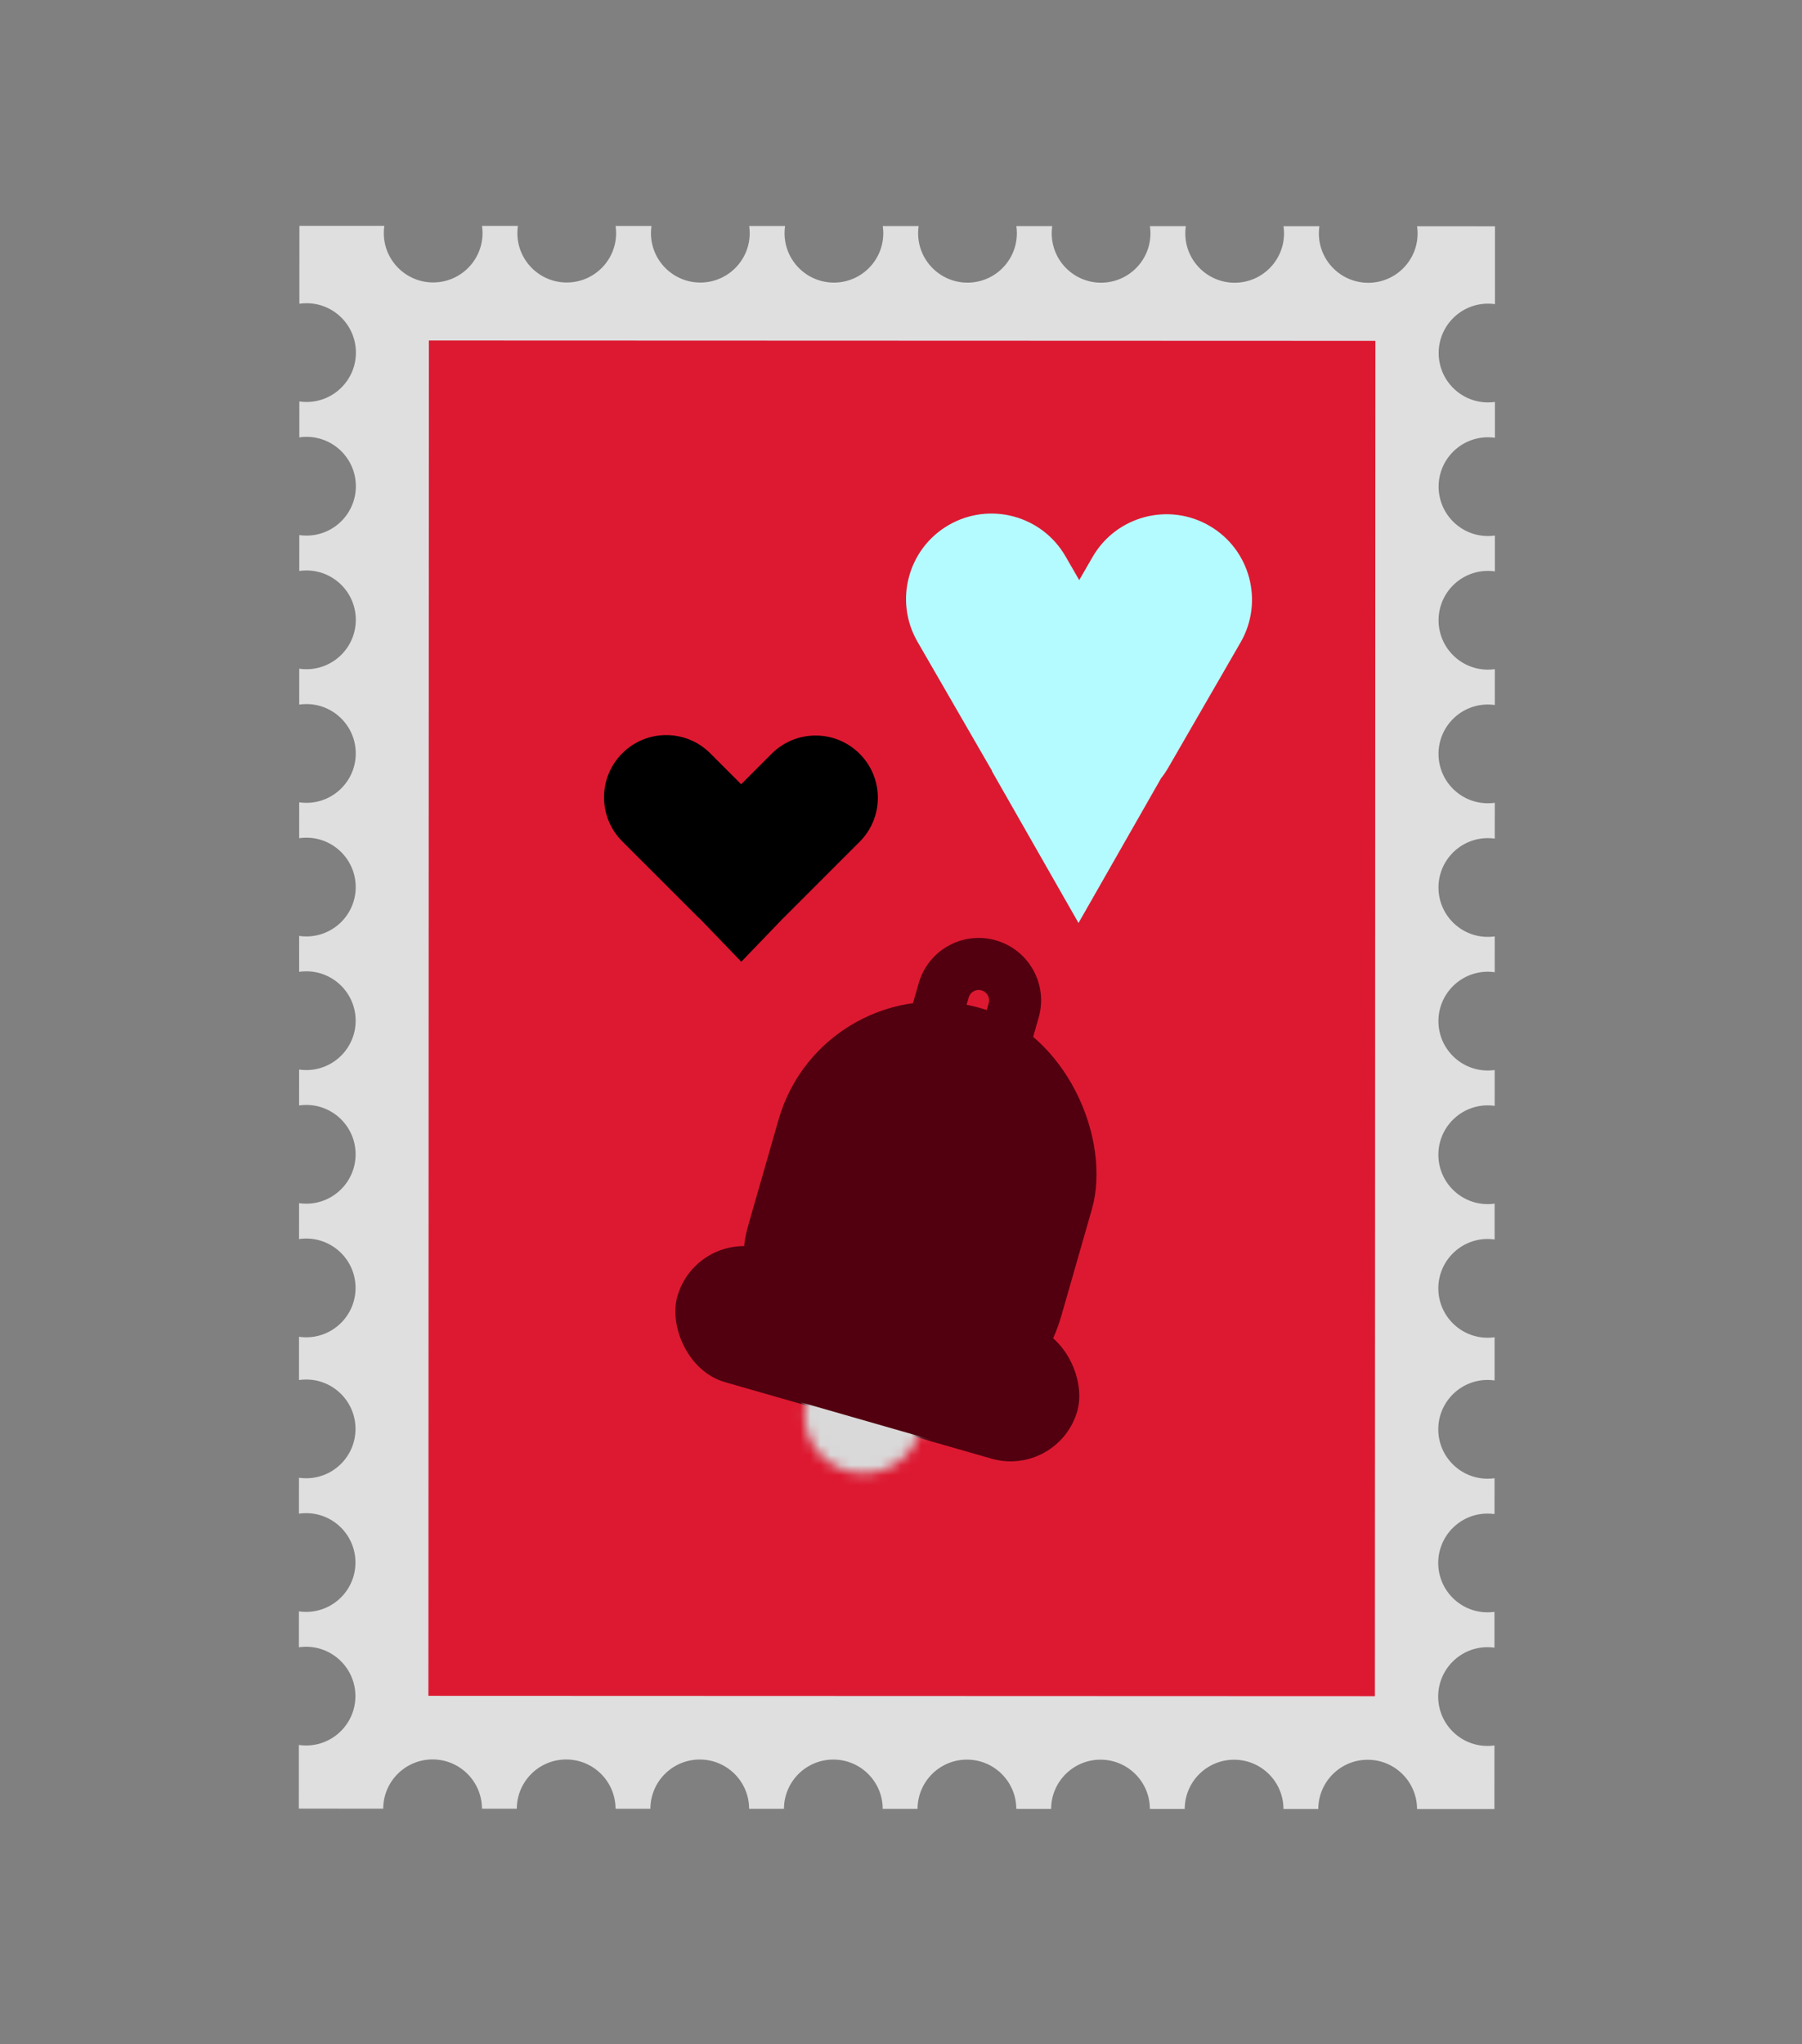
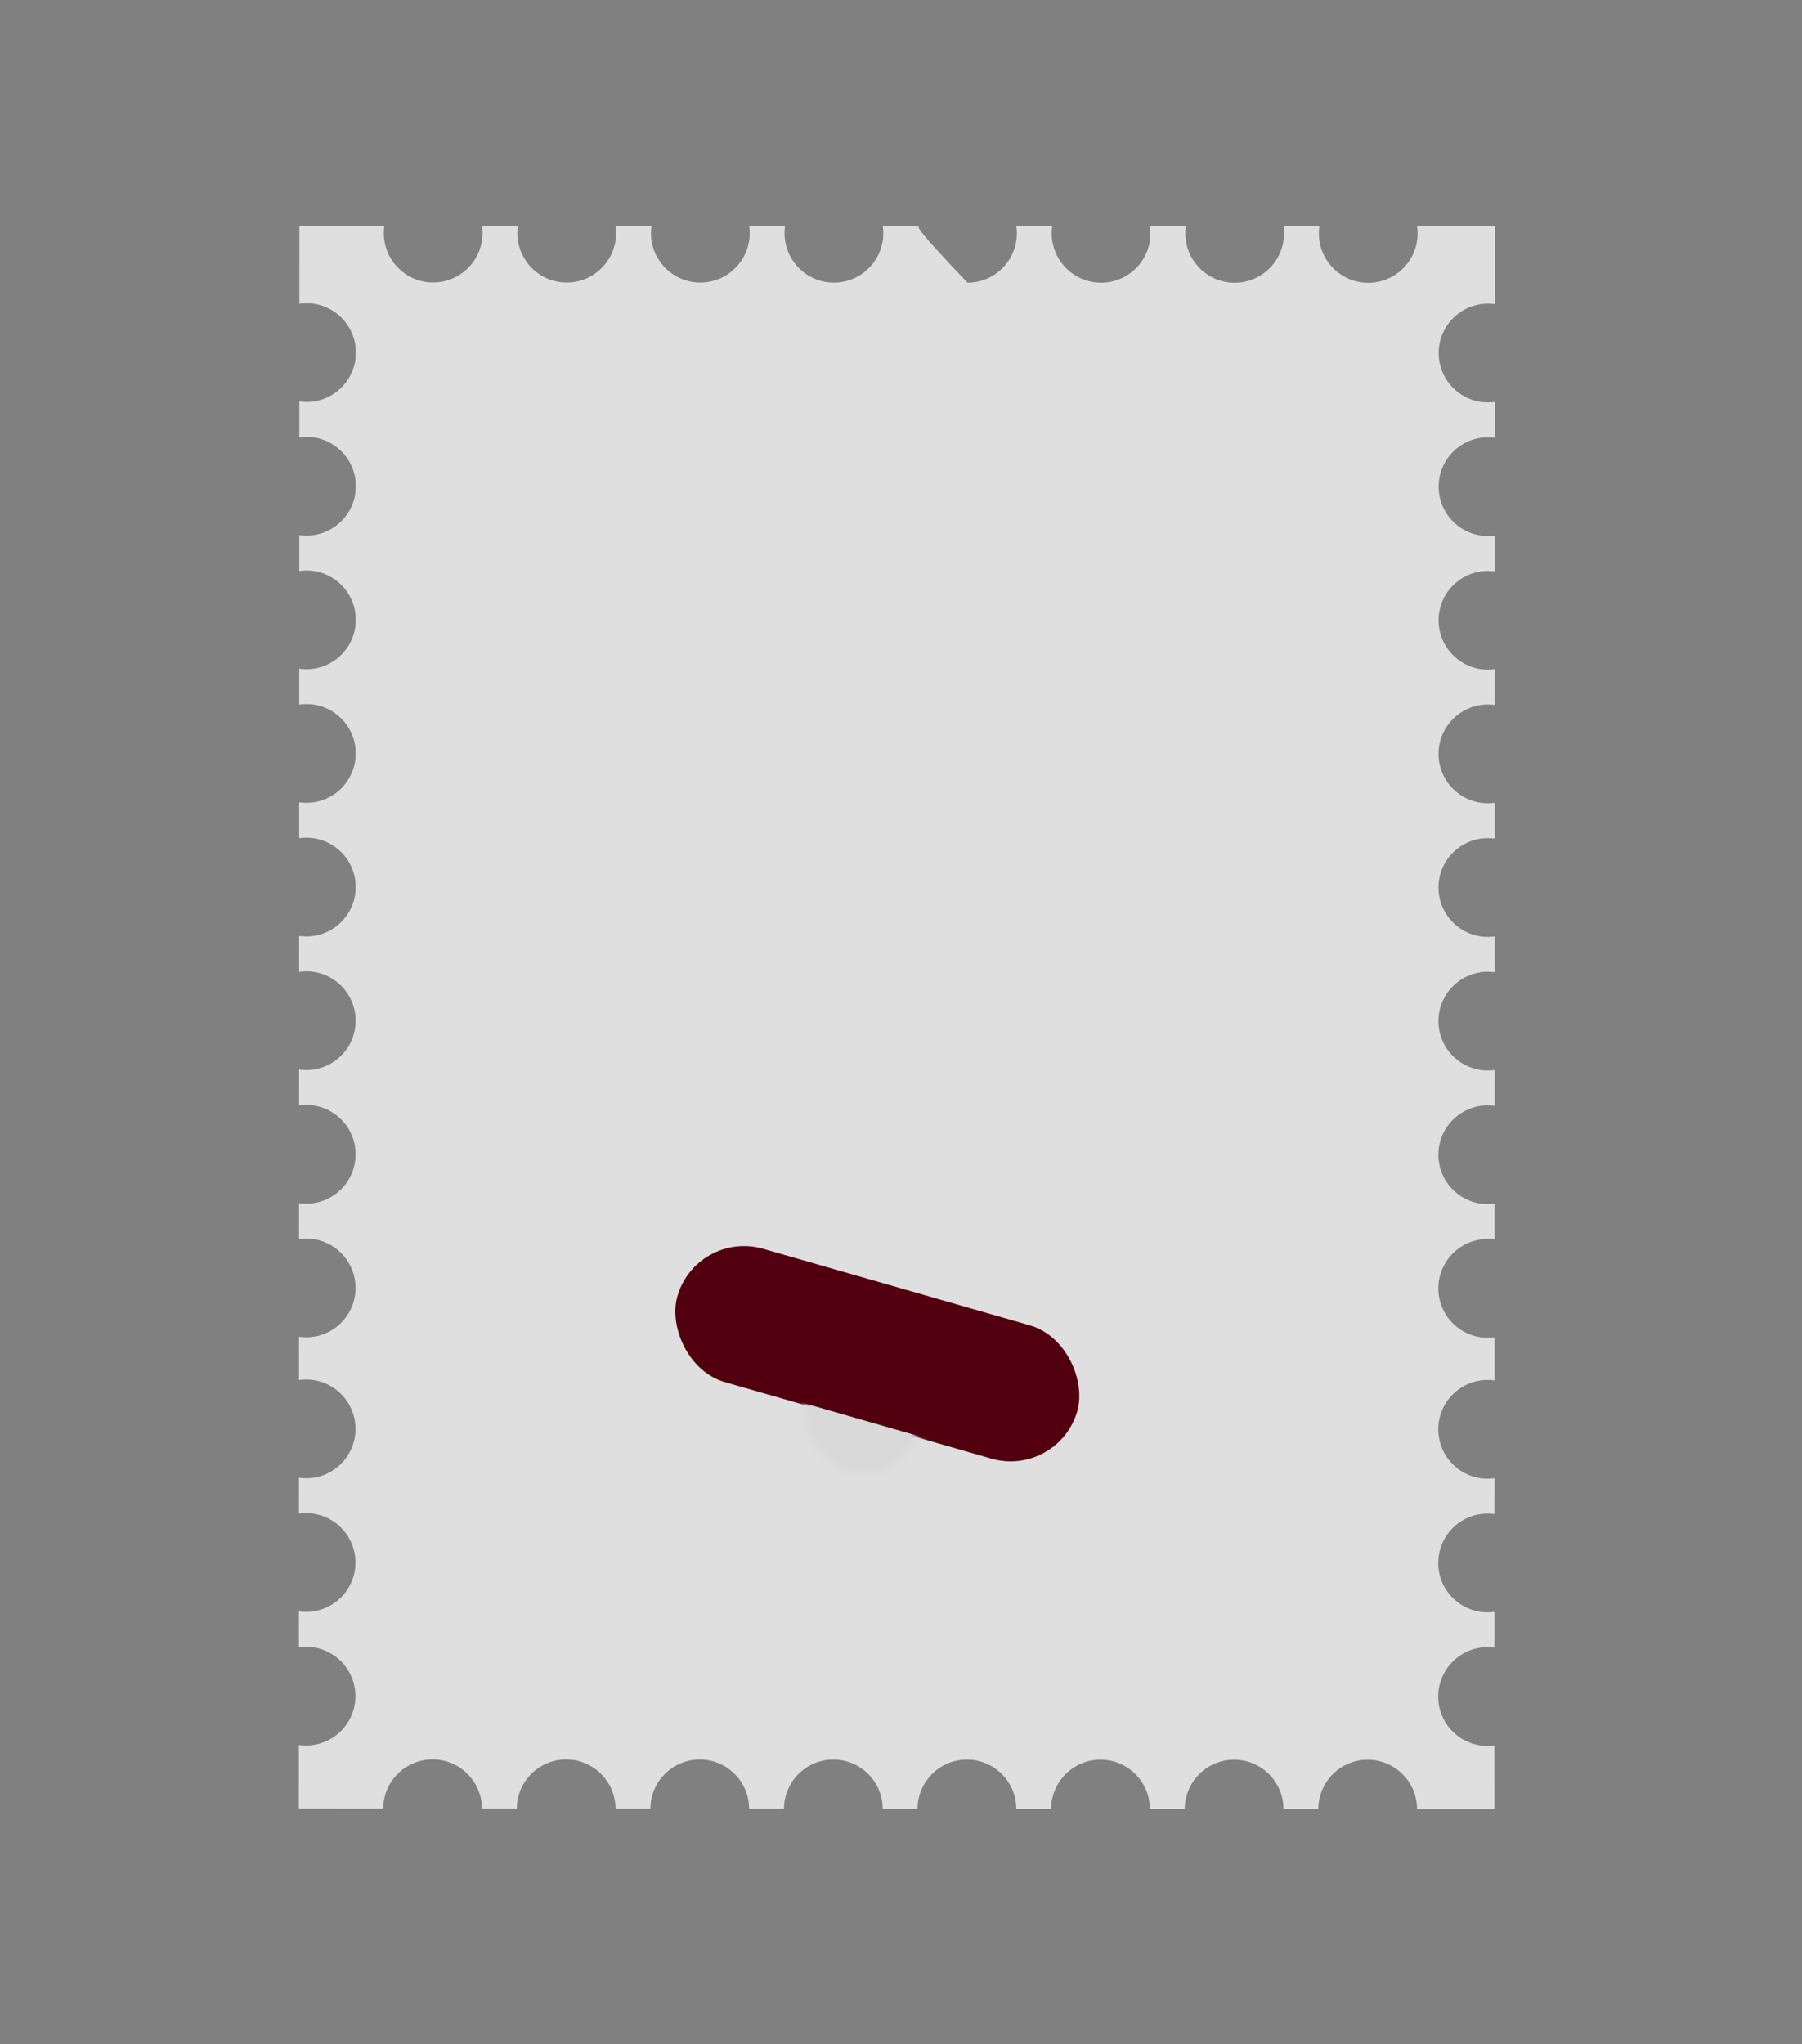
<svg xmlns="http://www.w3.org/2000/svg" width="179" height="203" viewBox="0 0 179 203" fill="none">
  <rect x="0" y="0" width="179" height="203" fill="#808080" stroke="none" />
-   <path fill-rule="evenodd" clip-rule="evenodd" d="M61.201 23.152C61.2 25.86 59.004 28.055 56.295 28.054C53.587 28.053 51.392 25.857 51.393 23.148C51.393 22.906 51.411 22.669 51.445 22.436L47.881 22.435C47.915 22.667 47.932 22.905 47.932 23.147C47.931 25.855 45.735 28.05 43.026 28.049C40.318 28.048 38.123 25.852 38.124 23.144C38.124 22.902 38.142 22.664 38.176 22.431L29.742 22.428L29.739 30.164C29.972 30.13 30.21 30.112 30.452 30.112C33.16 30.113 35.355 32.31 35.354 35.018C35.353 37.726 33.157 39.921 30.449 39.92C30.206 39.92 29.968 39.902 29.735 39.868L29.734 43.433C29.967 43.399 30.205 43.382 30.447 43.382C33.155 43.383 35.35 45.579 35.349 48.287C35.348 50.996 33.151 53.19 30.443 53.189C30.201 53.189 29.963 53.172 29.73 53.138L29.729 56.702C29.962 56.668 30.2 56.651 30.442 56.651C33.15 56.652 35.345 58.848 35.344 61.557C35.343 64.265 33.147 66.46 30.438 66.459C30.196 66.459 29.958 66.441 29.726 66.407L29.724 69.971C29.957 69.937 30.195 69.92 30.437 69.92C33.146 69.921 35.34 72.117 35.339 74.826C35.338 77.534 33.142 79.729 30.434 79.728C30.192 79.728 29.954 79.71 29.721 79.676L29.72 83.241C29.952 83.207 30.19 83.189 30.432 83.189C33.14 83.191 35.335 85.387 35.334 88.095C35.333 90.804 33.136 92.998 30.428 92.997C30.186 92.997 29.948 92.98 29.716 92.946L29.715 96.51C29.947 96.476 30.185 96.459 30.427 96.459C33.135 96.46 35.33 98.656 35.329 101.365C35.328 104.073 33.132 106.268 30.423 106.267C30.181 106.267 29.944 106.249 29.711 106.215L29.71 109.779C29.942 109.746 30.18 109.728 30.422 109.728C33.13 109.729 35.325 111.926 35.324 114.634C35.323 117.342 33.127 119.537 30.419 119.536C30.177 119.536 29.939 119.518 29.706 119.484L29.705 123.049C29.938 123.015 30.175 122.998 30.417 122.998C33.126 122.999 35.321 125.195 35.319 127.903C35.319 130.612 33.122 132.806 30.414 132.805C30.172 132.805 29.934 132.788 29.702 132.754L29.7 137.048C29.933 137.014 30.17 136.997 30.412 136.997C33.12 136.998 35.315 139.194 35.314 141.903C35.313 144.611 33.117 146.806 30.409 146.805C30.167 146.805 29.929 146.787 29.697 146.753L29.695 150.318C29.928 150.284 30.165 150.266 30.407 150.267C33.115 150.268 35.31 152.464 35.309 155.172C35.308 157.881 33.112 160.075 30.404 160.074C30.162 160.074 29.924 160.057 29.692 160.023L29.69 163.587C29.923 163.553 30.161 163.536 30.402 163.536C33.111 163.537 35.306 165.733 35.305 168.441C35.304 171.15 33.107 173.344 30.399 173.343C30.157 173.343 29.919 173.326 29.687 173.292L29.684 179.612L38.067 179.615C38.075 176.912 40.269 174.725 42.972 174.726C45.676 174.727 47.868 176.916 47.875 179.618L51.336 179.619C51.344 176.917 53.538 174.73 56.242 174.731C58.946 174.732 61.138 176.921 61.144 179.623L64.606 179.624C64.614 176.922 66.807 174.734 69.511 174.735C72.215 174.736 74.407 176.926 74.413 179.628L77.875 179.629C77.883 176.927 80.076 174.739 82.78 174.74C85.484 174.741 87.676 176.93 87.682 179.633L91.144 179.634C91.153 176.932 93.346 174.744 96.05 174.745C98.754 174.746 100.946 176.935 100.952 179.637L104.413 179.639C104.422 176.937 106.615 174.749 109.319 174.75C112.023 174.751 114.215 176.94 114.221 179.642L117.683 179.644C117.691 176.941 119.885 174.754 122.589 174.755C125.293 174.756 127.485 176.945 127.491 179.647L130.952 179.648C130.96 176.946 133.154 174.758 135.858 174.759C138.562 174.76 140.754 176.95 140.76 179.652L148.445 179.655L148.448 173.34C148.224 173.371 147.995 173.387 147.763 173.387C145.054 173.386 142.86 171.19 142.861 168.481C142.861 165.773 145.058 163.578 147.766 163.579C147.999 163.579 148.227 163.596 148.451 163.627L148.452 160.07C148.229 160.102 148 160.118 147.767 160.118C145.059 160.117 142.864 157.92 142.865 155.212C142.866 152.504 145.063 150.309 147.771 150.31C148.003 150.31 148.232 150.326 148.456 150.358L148.457 146.801C148.233 146.832 148.005 146.848 147.772 146.848C145.064 146.847 142.869 144.651 142.87 141.943C142.871 139.234 145.067 137.039 147.776 137.04C148.008 137.041 148.237 137.057 148.461 137.088L148.462 132.802C148.239 132.833 148.01 132.849 147.778 132.849C145.069 132.848 142.874 130.652 142.875 127.943C142.876 125.235 145.073 123.04 147.781 123.041C148.013 123.041 148.242 123.058 148.466 123.089L148.467 119.532C148.243 119.563 148.015 119.579 147.782 119.579C145.074 119.578 142.879 117.382 142.88 114.674C142.881 111.965 145.077 109.771 147.786 109.771C148.018 109.772 148.247 109.788 148.471 109.819L148.472 106.263C148.248 106.294 148.019 106.31 147.787 106.31C145.079 106.309 142.884 104.113 142.885 101.404C142.886 98.696 145.082 96.501 147.791 96.502C148.023 96.502 148.252 96.519 148.475 96.55L148.477 92.993C148.253 93.025 148.024 93.041 147.792 93.04C145.083 93.04 142.889 90.843 142.89 88.135C142.891 85.427 145.087 83.232 147.795 83.233C148.028 83.233 148.256 83.249 148.48 83.28L148.482 79.724C148.258 79.755 148.029 79.771 147.796 79.771C145.088 79.77 142.893 77.574 142.894 74.865C142.895 72.157 145.092 69.962 147.8 69.963C148.033 69.963 148.261 69.98 148.485 70.011L148.486 66.454C148.263 66.486 148.034 66.502 147.801 66.502C145.093 66.501 142.898 64.304 142.899 61.596C142.9 58.888 145.096 56.693 147.805 56.694C148.037 56.694 148.266 56.71 148.49 56.742L148.491 53.185C148.267 53.216 148.039 53.233 147.806 53.232C145.098 53.231 142.903 51.035 142.904 48.327C142.905 45.618 145.101 43.424 147.81 43.425C148.042 43.425 148.271 43.441 148.495 43.472L148.496 39.916C148.272 39.947 148.044 39.963 147.811 39.963C145.103 39.962 142.908 37.766 142.909 35.057C142.91 32.349 145.107 30.154 147.815 30.155C148.047 30.155 148.276 30.172 148.5 30.203L148.502 22.471L140.765 22.469C140.799 22.701 140.817 22.939 140.816 23.181C140.815 25.889 138.619 28.084 135.911 28.083C133.202 28.082 131.008 25.886 131.009 23.177C131.009 22.936 131.026 22.698 131.06 22.465L127.497 22.464C127.531 22.696 127.548 22.934 127.548 23.176C127.547 25.884 125.351 28.079 122.643 28.078C119.934 28.077 117.739 25.881 117.74 23.172C117.741 22.931 117.758 22.693 117.792 22.46L114.227 22.459C114.261 22.692 114.279 22.929 114.278 23.171C114.277 25.88 112.081 28.074 109.373 28.073C106.664 28.072 104.47 25.876 104.471 23.168C104.471 22.926 104.488 22.688 104.522 22.455L100.958 22.454C100.991 22.687 101.009 22.924 101.009 23.166C101.008 25.875 98.811 28.07 96.103 28.069C93.395 28.067 91.2 25.871 91.201 23.163C91.201 22.921 91.219 22.683 91.253 22.451L87.689 22.449C87.722 22.682 87.74 22.92 87.74 23.162C87.739 25.87 85.542 28.065 82.834 28.064C80.126 28.063 77.931 25.866 77.932 23.158C77.932 22.916 77.95 22.678 77.984 22.446L74.42 22.445C74.453 22.677 74.471 22.915 74.471 23.157C74.47 25.865 72.273 28.06 69.565 28.059C66.857 28.058 64.662 25.861 64.663 23.153C64.663 22.911 64.681 22.673 64.715 22.441L61.15 22.44C61.184 22.672 61.201 22.91 61.201 23.152Z" fill="#DFDFDF" />
-   <rect x="42.604" y="33.814" width="94.019" height="134.596" transform="rotate(0.021 42.604 33.814)" fill="#DD1931" />
-   <path fill-rule="evenodd" clip-rule="evenodd" d="M61.81 83.553C59.397 81.139 59.397 77.225 61.811 74.811C64.225 72.397 68.139 72.397 70.553 74.811L73.623 77.881L76.649 74.855C79.063 72.441 82.977 72.441 85.391 74.855C87.805 77.269 87.805 81.183 85.391 83.597L78.063 90.925C78.041 90.949 78.018 90.972 77.995 90.995C77.932 91.058 77.868 91.119 77.803 91.178L73.635 95.511L69.596 91.314C69.478 91.213 69.364 91.106 69.252 90.995C69.236 90.978 69.22 90.962 69.204 90.946L61.81 83.553Z" fill="black" />
-   <path fill-rule="evenodd" clip-rule="evenodd" d="M91.138 63.732C88.795 59.673 90.186 54.482 94.245 52.139C98.304 49.795 103.495 51.186 105.839 55.245L107.203 57.609L108.529 55.313C110.872 51.254 116.063 49.863 120.122 52.207C124.182 54.55 125.572 59.741 123.229 63.8L116.047 76.239C115.832 76.611 115.594 76.961 115.334 77.288L107.133 91.66L98.522 76.568H98.559C98.492 76.463 98.427 76.355 98.364 76.246L91.138 63.732Z" fill="#B4FBFF" />
-   <rect x="81.8" y="95.638" width="32.373" height="43.394" rx="16.187" transform="rotate(16.011 81.8 95.638)" fill="#52000F" />
-   <path fill-rule="evenodd" clip-rule="evenodd" d="M98.928 93.386C95.637 92.442 92.204 94.344 91.259 97.635L88.695 106.573C87.75 109.864 89.653 113.297 92.944 114.242C96.234 115.186 99.668 113.284 100.612 109.993L103.177 101.055C104.121 97.764 102.219 94.331 98.928 93.386ZM97.503 98.352C96.954 98.194 96.382 98.511 96.225 99.06L95.37 102.039C95.213 102.588 95.53 103.16 96.078 103.317C96.627 103.475 97.199 103.158 97.356 102.609L98.211 99.63C98.369 99.081 98.052 98.509 97.503 98.352Z" fill="#52000F" />
+   <path fill-rule="evenodd" clip-rule="evenodd" d="M61.201 23.152C61.2 25.86 59.004 28.055 56.295 28.054C53.587 28.053 51.392 25.857 51.393 23.148C51.393 22.906 51.411 22.669 51.445 22.436L47.881 22.435C47.915 22.667 47.932 22.905 47.932 23.147C47.931 25.855 45.735 28.05 43.026 28.049C40.318 28.048 38.123 25.852 38.124 23.144C38.124 22.902 38.142 22.664 38.176 22.431L29.742 22.428L29.739 30.164C29.972 30.13 30.21 30.112 30.452 30.112C33.16 30.113 35.355 32.31 35.354 35.018C35.353 37.726 33.157 39.921 30.449 39.92C30.206 39.92 29.968 39.902 29.735 39.868L29.734 43.433C29.967 43.399 30.205 43.382 30.447 43.382C33.155 43.383 35.35 45.579 35.349 48.287C35.348 50.996 33.151 53.19 30.443 53.189C30.201 53.189 29.963 53.172 29.73 53.138L29.729 56.702C29.962 56.668 30.2 56.651 30.442 56.651C33.15 56.652 35.345 58.848 35.344 61.557C35.343 64.265 33.147 66.46 30.438 66.459C30.196 66.459 29.958 66.441 29.726 66.407L29.724 69.971C29.957 69.937 30.195 69.92 30.437 69.92C33.146 69.921 35.34 72.117 35.339 74.826C35.338 77.534 33.142 79.729 30.434 79.728C30.192 79.728 29.954 79.71 29.721 79.676L29.72 83.241C29.952 83.207 30.19 83.189 30.432 83.189C33.14 83.191 35.335 85.387 35.334 88.095C35.333 90.804 33.136 92.998 30.428 92.997C30.186 92.997 29.948 92.98 29.716 92.946L29.715 96.51C29.947 96.476 30.185 96.459 30.427 96.459C33.135 96.46 35.33 98.656 35.329 101.365C35.328 104.073 33.132 106.268 30.423 106.267C30.181 106.267 29.944 106.249 29.711 106.215L29.71 109.779C29.942 109.746 30.18 109.728 30.422 109.728C33.13 109.729 35.325 111.926 35.324 114.634C35.323 117.342 33.127 119.537 30.419 119.536C30.177 119.536 29.939 119.518 29.706 119.484L29.705 123.049C29.938 123.015 30.175 122.998 30.417 122.998C33.126 122.999 35.321 125.195 35.319 127.903C35.319 130.612 33.122 132.806 30.414 132.805C30.172 132.805 29.934 132.788 29.702 132.754L29.7 137.048C29.933 137.014 30.17 136.997 30.412 136.997C33.12 136.998 35.315 139.194 35.314 141.903C35.313 144.611 33.117 146.806 30.409 146.805C30.167 146.805 29.929 146.787 29.697 146.753L29.695 150.318C29.928 150.284 30.165 150.266 30.407 150.267C33.115 150.268 35.31 152.464 35.309 155.172C35.308 157.881 33.112 160.075 30.404 160.074C30.162 160.074 29.924 160.057 29.692 160.023L29.69 163.587C29.923 163.553 30.161 163.536 30.402 163.536C33.111 163.537 35.306 165.733 35.305 168.441C35.304 171.15 33.107 173.344 30.399 173.343C30.157 173.343 29.919 173.326 29.687 173.292L29.684 179.612L38.067 179.615C38.075 176.912 40.269 174.725 42.972 174.726C45.676 174.727 47.868 176.916 47.875 179.618L51.336 179.619C51.344 176.917 53.538 174.73 56.242 174.731C58.946 174.732 61.138 176.921 61.144 179.623L64.606 179.624C64.614 176.922 66.807 174.734 69.511 174.735C72.215 174.736 74.407 176.926 74.413 179.628L77.875 179.629C77.883 176.927 80.076 174.739 82.78 174.74C85.484 174.741 87.676 176.93 87.682 179.633L91.144 179.634C91.153 176.932 93.346 174.744 96.05 174.745C98.754 174.746 100.946 176.935 100.952 179.637L104.413 179.639C104.422 176.937 106.615 174.749 109.319 174.75C112.023 174.751 114.215 176.94 114.221 179.642L117.683 179.644C117.691 176.941 119.885 174.754 122.589 174.755C125.293 174.756 127.485 176.945 127.491 179.647L130.952 179.648C130.96 176.946 133.154 174.758 135.858 174.759C138.562 174.76 140.754 176.95 140.76 179.652L148.445 179.655L148.448 173.34C148.224 173.371 147.995 173.387 147.763 173.387C145.054 173.386 142.86 171.19 142.861 168.481C142.861 165.773 145.058 163.578 147.766 163.579C147.999 163.579 148.227 163.596 148.451 163.627L148.452 160.07C148.229 160.102 148 160.118 147.767 160.118C145.059 160.117 142.864 157.92 142.865 155.212C142.866 152.504 145.063 150.309 147.771 150.31C148.003 150.31 148.232 150.326 148.456 150.358L148.457 146.801C148.233 146.832 148.005 146.848 147.772 146.848C145.064 146.847 142.869 144.651 142.87 141.943C142.871 139.234 145.067 137.039 147.776 137.04C148.008 137.041 148.237 137.057 148.461 137.088L148.462 132.802C148.239 132.833 148.01 132.849 147.778 132.849C145.069 132.848 142.874 130.652 142.875 127.943C142.876 125.235 145.073 123.04 147.781 123.041C148.013 123.041 148.242 123.058 148.466 123.089L148.467 119.532C148.243 119.563 148.015 119.579 147.782 119.579C145.074 119.578 142.879 117.382 142.88 114.674C142.881 111.965 145.077 109.771 147.786 109.771C148.018 109.772 148.247 109.788 148.471 109.819L148.472 106.263C148.248 106.294 148.019 106.31 147.787 106.31C145.079 106.309 142.884 104.113 142.885 101.404C142.886 98.696 145.082 96.501 147.791 96.502C148.023 96.502 148.252 96.519 148.475 96.55L148.477 92.993C148.253 93.025 148.024 93.041 147.792 93.04C145.083 93.04 142.889 90.843 142.89 88.135C142.891 85.427 145.087 83.232 147.795 83.233C148.028 83.233 148.256 83.249 148.48 83.28L148.482 79.724C148.258 79.755 148.029 79.771 147.796 79.771C145.088 79.77 142.893 77.574 142.894 74.865C142.895 72.157 145.092 69.962 147.8 69.963C148.033 69.963 148.261 69.98 148.485 70.011L148.486 66.454C148.263 66.486 148.034 66.502 147.801 66.502C145.093 66.501 142.898 64.304 142.899 61.596C142.9 58.888 145.096 56.693 147.805 56.694C148.037 56.694 148.266 56.71 148.49 56.742L148.491 53.185C148.267 53.216 148.039 53.233 147.806 53.232C145.098 53.231 142.903 51.035 142.904 48.327C142.905 45.618 145.101 43.424 147.81 43.425C148.042 43.425 148.271 43.441 148.495 43.472L148.496 39.916C148.272 39.947 148.044 39.963 147.811 39.963C145.103 39.962 142.908 37.766 142.909 35.057C142.91 32.349 145.107 30.154 147.815 30.155C148.047 30.155 148.276 30.172 148.5 30.203L148.502 22.471L140.765 22.469C140.799 22.701 140.817 22.939 140.816 23.181C140.815 25.889 138.619 28.084 135.911 28.083C133.202 28.082 131.008 25.886 131.009 23.177C131.009 22.936 131.026 22.698 131.06 22.465L127.497 22.464C127.531 22.696 127.548 22.934 127.548 23.176C127.547 25.884 125.351 28.079 122.643 28.078C119.934 28.077 117.739 25.881 117.74 23.172C117.741 22.931 117.758 22.693 117.792 22.46L114.227 22.459C114.261 22.692 114.279 22.929 114.278 23.171C114.277 25.88 112.081 28.074 109.373 28.073C106.664 28.072 104.47 25.876 104.471 23.168C104.471 22.926 104.488 22.688 104.522 22.455L100.958 22.454C100.991 22.687 101.009 22.924 101.009 23.166C101.008 25.875 98.811 28.07 96.103 28.069C91.201 22.921 91.219 22.683 91.253 22.451L87.689 22.449C87.722 22.682 87.74 22.92 87.74 23.162C87.739 25.87 85.542 28.065 82.834 28.064C80.126 28.063 77.931 25.866 77.932 23.158C77.932 22.916 77.95 22.678 77.984 22.446L74.42 22.445C74.453 22.677 74.471 22.915 74.471 23.157C74.47 25.865 72.273 28.06 69.565 28.059C66.857 28.058 64.662 25.861 64.663 23.153C64.663 22.911 64.681 22.673 64.715 22.441L61.15 22.44C61.184 22.672 61.201 22.91 61.201 23.152Z" fill="#DFDFDF" />
  <rect x="69.186" y="122.115" width="41.328" height="13.776" rx="6.888" transform="rotate(16.011 69.186 122.115)" fill="#52000F" />
  <mask id="mask0_23_57" style="mask-type:alpha" maskUnits="userSpaceOnUse" x="79" y="134" width="13" height="13">
    <circle cx="85.777" cy="140.463" r="5.855" transform="rotate(16.011 85.777 140.463)" fill="#DFDFDF" />
  </mask>
  <g mask="url(#mask0_23_57)">
    <rect x="92.275" y="151.726" width="19.074" height="8.477" transform="rotate(-163.989 92.275 151.726)" fill="#D9D9D9" />
  </g>
</svg>